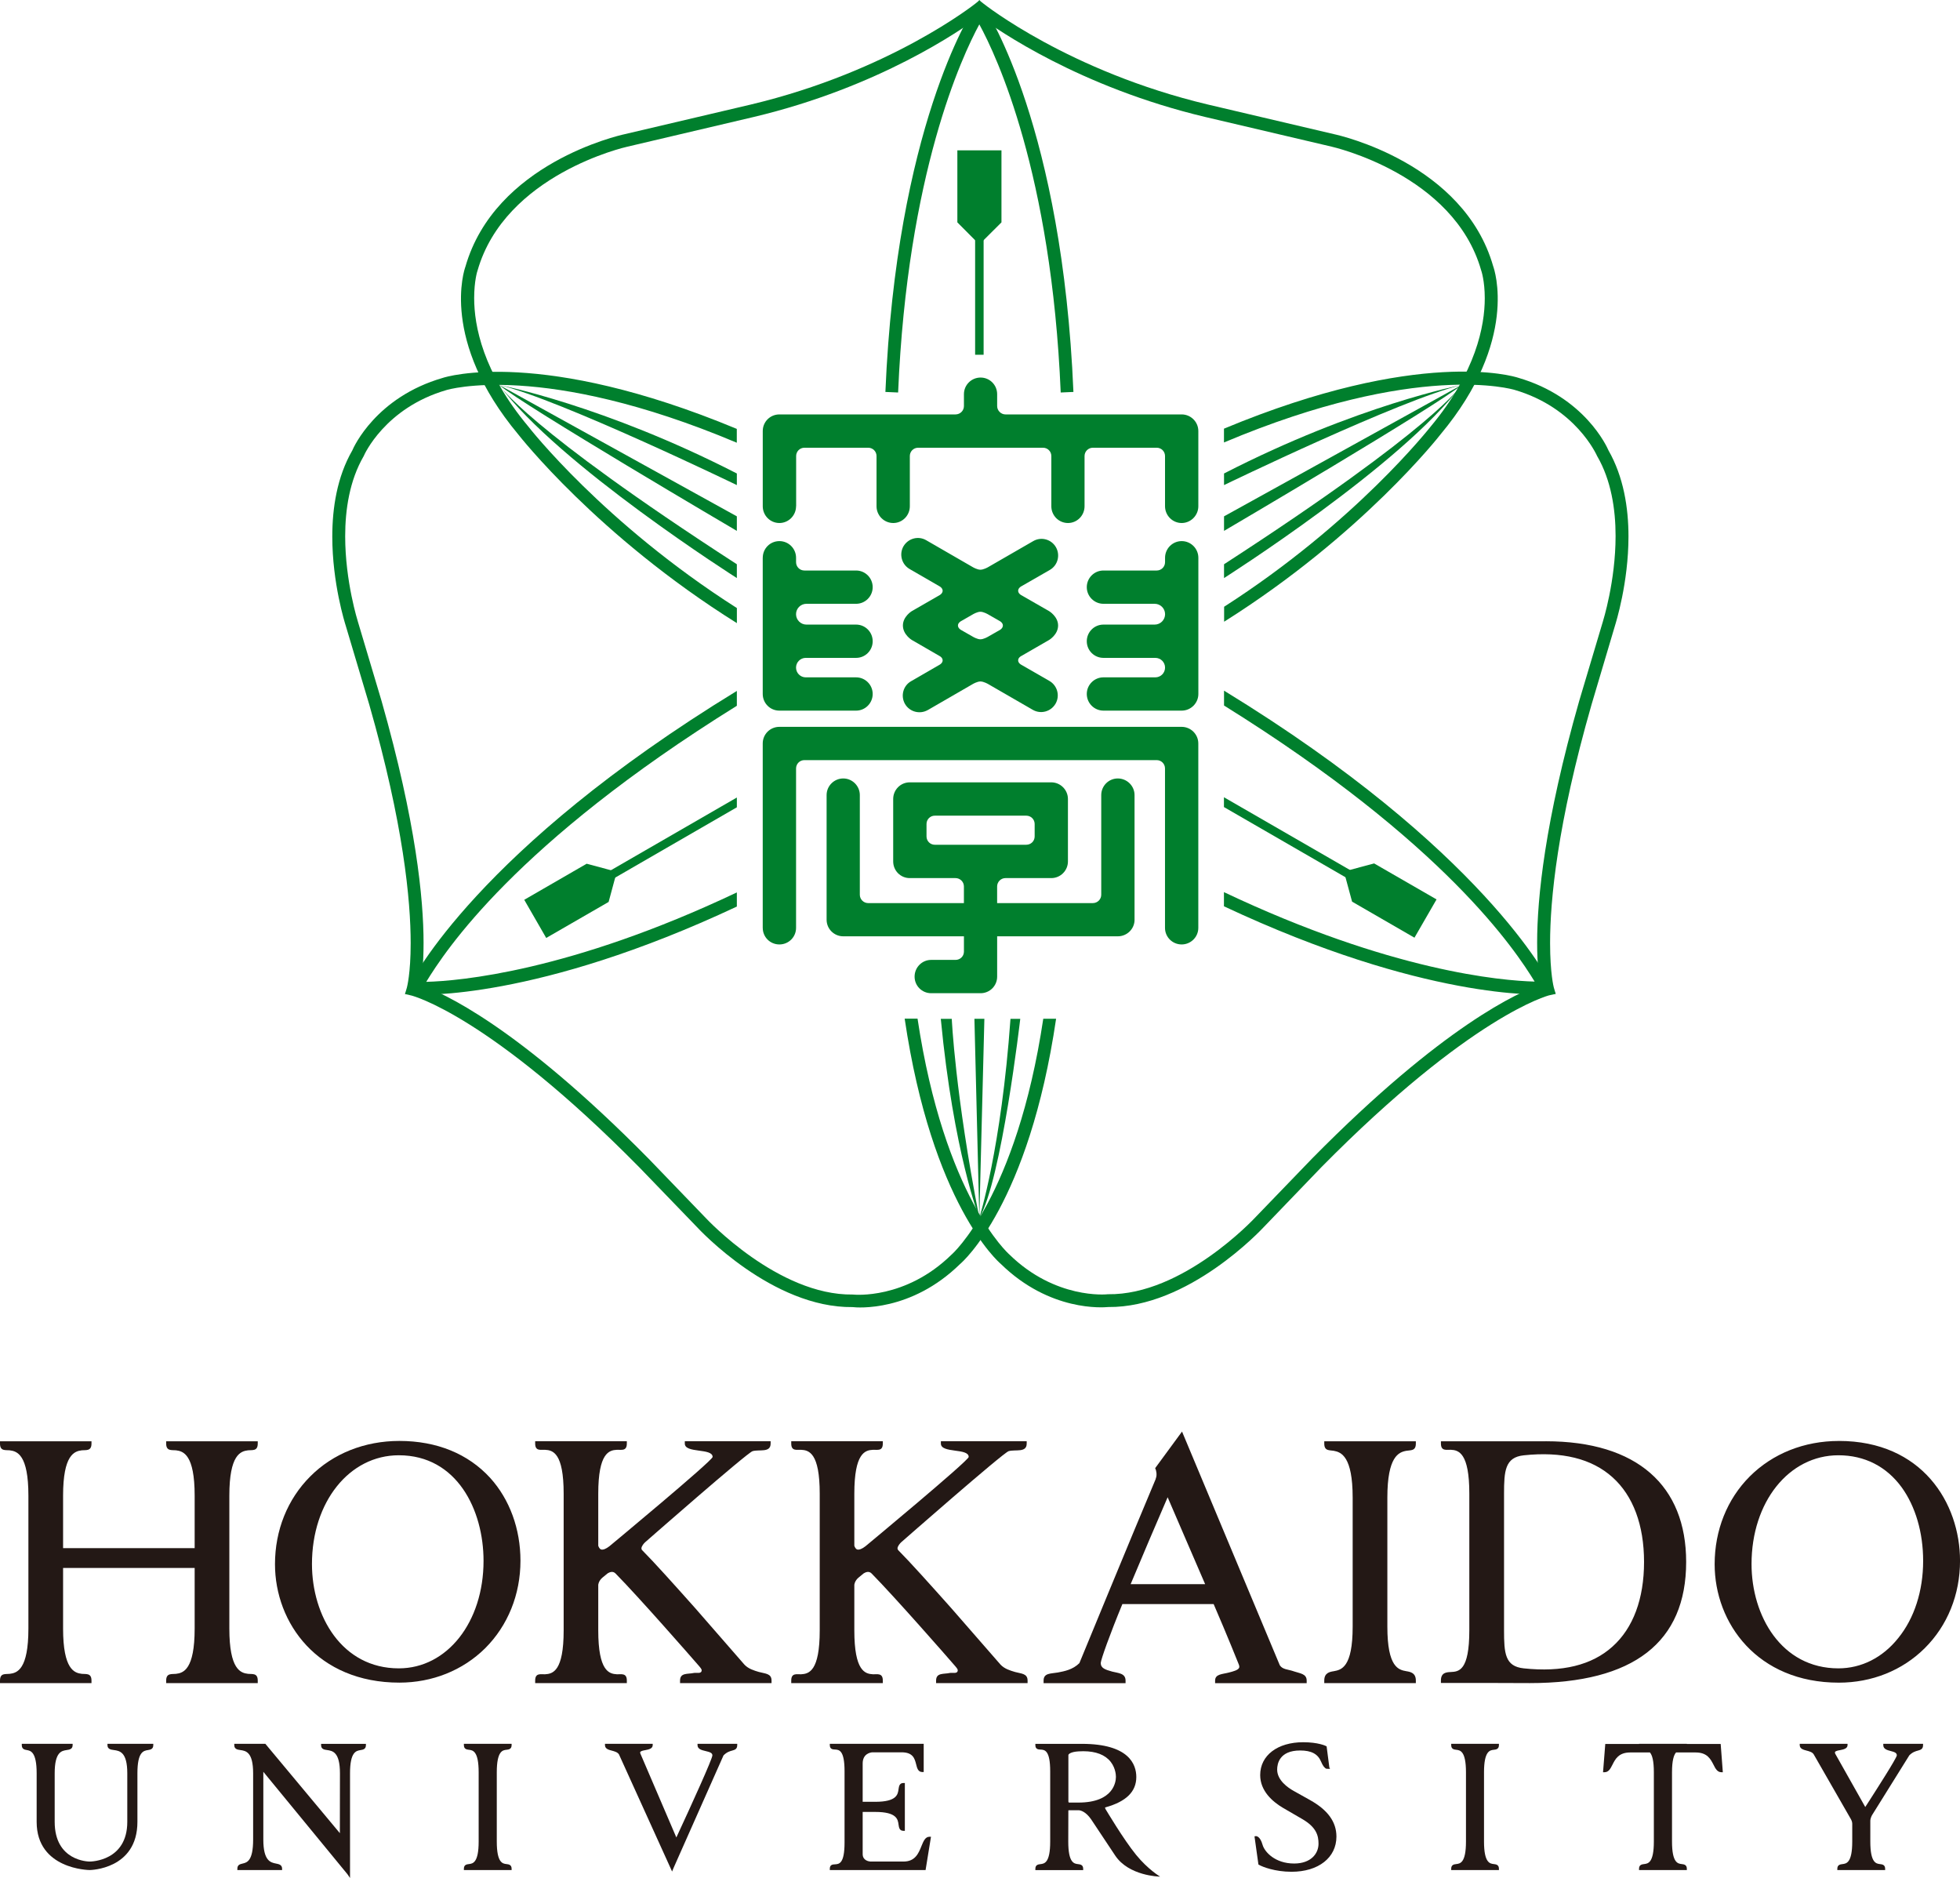
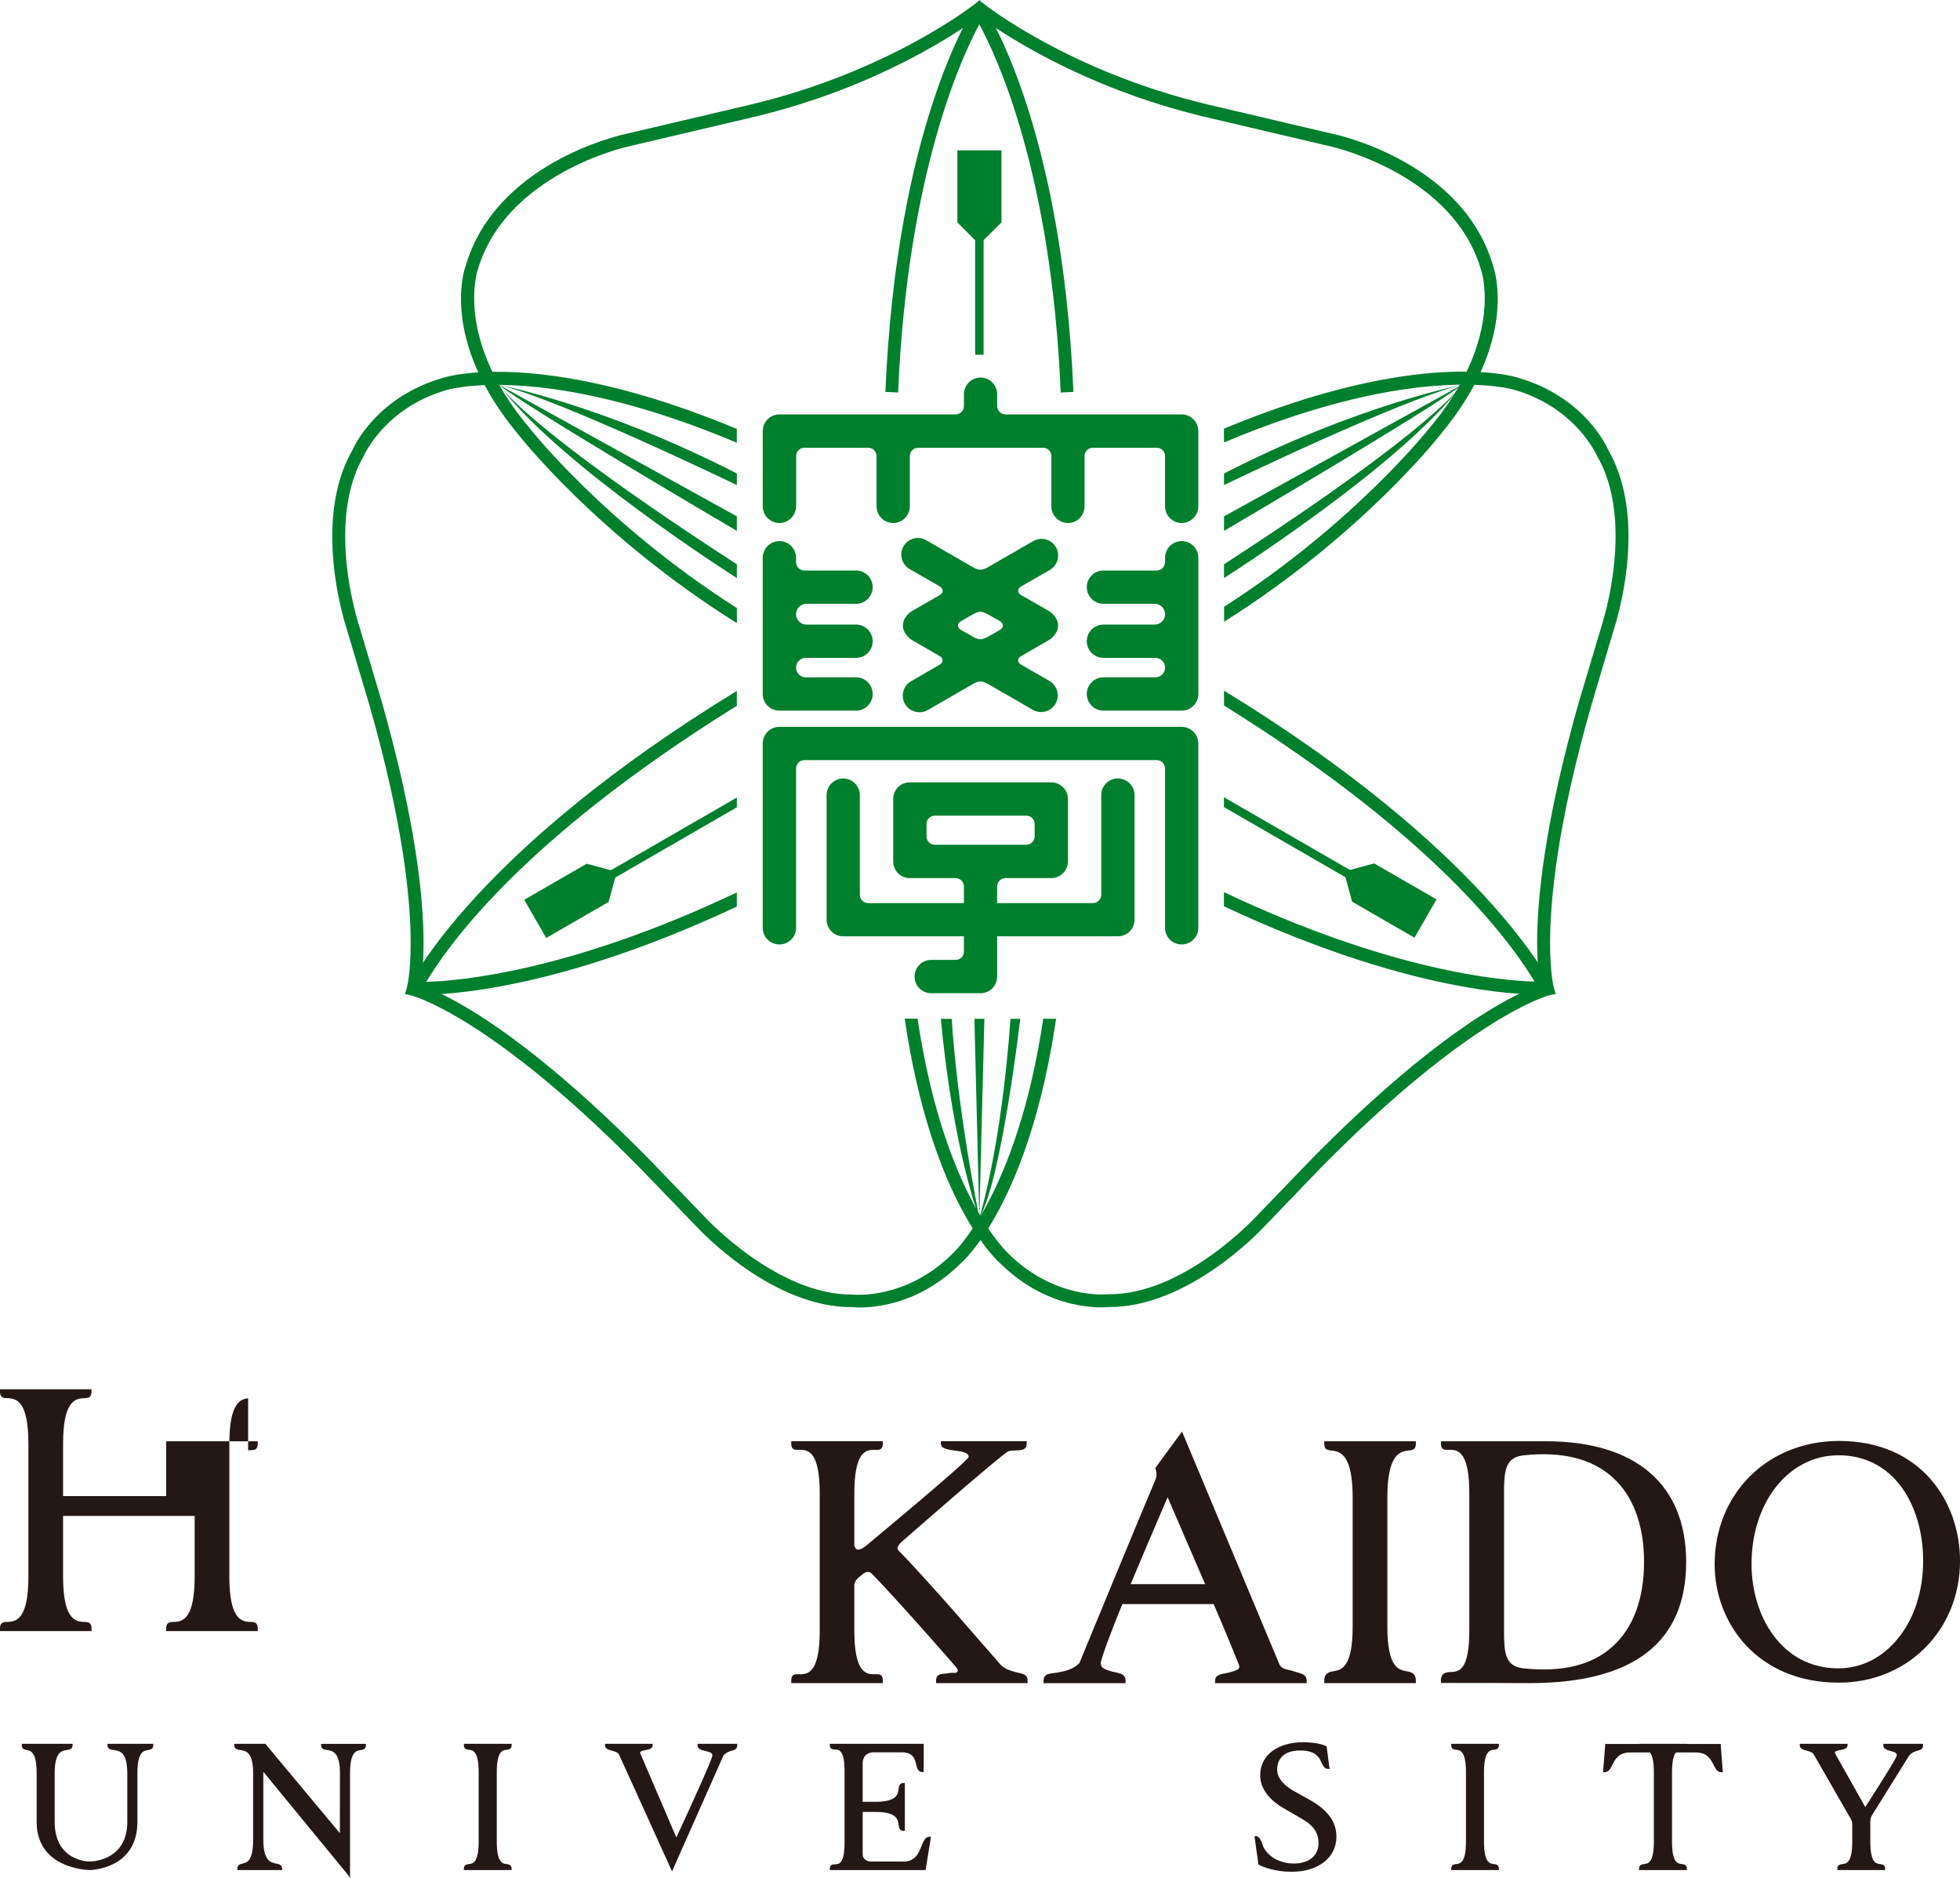
<svg xmlns="http://www.w3.org/2000/svg" id="_レイヤー_2" data-name="レイヤー 2" viewBox="0 0 66.736 63.932">
  <defs>
    <style>
      .cls-1 {
        fill: #231815;
      }

      .cls-2 {
        fill: #007f2d;
      }
    </style>
  </defs>
  <g id="_マウスオーバー" data-name="マウスオーバー">
    <g>
      <path class="cls-2" d="m41.677,21.167c4.696-2.953,7.347-6.345,7.373-6.381,2.671-3.199,1.829-5.62,1.792-5.721-1-3.505-5.231-4.457-5.409-4.495l-4.299-1.01c-4.74-1.127-7.622-3.417-7.651-3.44l-.137-.108-.132.108c-.029.023-2.914,2.312-7.654,3.44l-4.299,1.01c-.178.039-4.407.991-5.415,4.512-.032.084-.874,2.505,1.803,5.711.023.029,2.697,3.453,7.441,6.42v-.513c-4.53-2.886-7.075-6.143-7.101-6.179-1.549-1.853-1.844-3.43-1.844-4.373,0-.584.108-.925.114-.934.938-3.282,5.056-4.21,5.097-4.219l4.308-1.013c4.267-1.014,7.058-2.956,7.683-3.42.625.464,3.425,2.406,7.689,3.42l4.302,1.01c.044.012,4.162.94,5.094,4.21.006.012.123.359.123.951,0,.945-.301,2.517-1.838,4.364-.035.039-2.554,3.264-7.037,6.139v.512Z" />
      <path class="cls-2" d="m33.166.275c-.108.161-2.642,4.096-3.019,13.068l.433.019c.316-7.471,2.18-11.454,2.765-12.532.59,1.078,2.458,5.061,2.771,12.532l.433-.019c-.377-8.973-2.911-12.907-3.022-13.068l-.181-.275-.178.275Z" />
      <polygon class="cls-2" points="33.345 8.322 32.597 7.57 32.597 5.119 34.099 5.119 34.099 7.57 33.345 8.322" />
      <rect class="cls-2" x="33.202" y="7.863" width=".289" height="4.214" />
      <path class="cls-2" d="m25.089,30.381c-5.696,2.699-9.457,3.014-10.576,3.044.643-1.05,3.028-4.707,10.576-9.398v-.506c-8.829,5.395-11.064,9.849-11.149,10.025l-.149.292.33.021c.178.01,4.141.206,10.968-2.997v-.48Z" />
      <polygon class="cls-2" points="21 29.679 20.723 30.705 18.598 31.931 17.85 30.632 19.975 29.404 21 29.679" />
      <polygon class="cls-2" points="25.089 27.15 20.53 29.782 20.676 30.033 25.089 27.483 25.089 27.15" />
      <path class="cls-2" d="m35.522,34.684c-.912,6.072-3.101,8.012-3.124,8.028-1.569,1.538-3.317,1.361-3.334,1.36l-.015-.002h-.015c-2.54.035-4.974-2.575-5-2.602l-1.952-2.025c-4.48-4.542-7.052-5.667-7.765-5.908.047-.243.105-.706.105-1.435,0-1.499-.257-4.114-1.429-8.232l-.804-2.694c-.006-.023-.436-1.374-.436-2.918,0-.916.152-1.899.625-2.719l.009-.012.003-.012c.006-.015.71-1.623,2.808-2.233.038-.013,3.285-.991,9.889,1.792v-.471c-6.66-2.769-9.881-1.781-10.015-1.735-2.265.656-3.028,2.35-3.077,2.469-.52.902-.681,1.961-.681,2.933,0,1.584.43,2.944.459,3.036l.801,2.687c1.166,4.074,1.409,6.663,1.409,8.119,0,1.038-.126,1.498-.129,1.511l-.064.218.222.053c.026.006,2.656.675,7.759,5.851l1.949,2.019c.102.111,2.578,2.768,5.31,2.736.158.02,1.987.172,3.659-1.466.088-.071,2.341-2.043,3.27-8.35h-.438Z" />
      <path class="cls-2" d="m41.674,30.371c5.696,2.699,9.457,3.015,10.579,3.045-.643-1.046-3.031-4.704-10.576-9.398v-.506c8.826,5.396,11.058,9.849,11.146,10.027l.146.292-.324.02c-.184.011-4.147.204-10.971-2.998v-.481Z" />
      <polygon class="cls-2" points="45.759 29.669 46.037 30.695 48.161 31.922 48.913 30.619 46.788 29.394 45.759 29.669" />
      <polygon class="cls-2" points="41.674 27.141 46.233 29.772 46.087 30.023 41.674 27.475 41.674 27.141" />
      <path class="cls-2" d="m31.241,34.675c.912,6.071,3.101,8.01,3.124,8.029,1.569,1.537,3.317,1.36,3.334,1.358l.015-.002h.012c2.545.035,4.977-2.576,5-2.599l1.955-2.027c4.477-4.539,7.052-5.665,7.765-5.908-.047-.243-.108-.703-.108-1.436,0-1.496.257-4.111,1.432-8.227l.804-2.695c.006-.024.435-1.376.435-2.921,0-.915-.152-1.899-.625-2.716l-.009-.012-.003-.012c-.012-.016-.713-1.626-2.808-2.236-.041-.01-3.288-.991-9.889,1.792v-.47c6.657-2.769,9.878-1.78,10.015-1.734,2.262.656,3.025,2.35,3.077,2.473.514.899.681,1.956.681,2.928,0,1.585-.432,2.947-.459,3.038l-.798,2.686c-1.169,4.074-1.412,6.664-1.412,8.118,0,1.04.123,1.501.126,1.512l.064.22-.222.05c-.023.005-2.651.679-7.759,5.854l-1.943,2.02c-.102.109-2.581,2.766-5.313,2.737-.158.015-1.984.168-3.656-1.468-.088-.074-2.341-2.044-3.273-8.35h.438Z" />
      <path class="cls-2" d="m16.997,13.105s3.565.69,8.092,3.014v.395s-6.02-2.913-8.092-3.409" />
      <path class="cls-2" d="m16.997,13.105l8.092,4.473v.495s-7.259-4.261-8.092-4.967" />
      <path class="cls-2" d="m16.997,13.105s.871,1.43,8.092,6.104v.47s-6.07-3.851-8.092-6.574" />
      <path class="cls-2" d="m49.766,13.105s-3.565.69-8.089,3.014v.395s6.017-2.913,8.089-3.409" />
      <path class="cls-2" d="m49.766,13.105l-8.089,4.473v.495s7.256-4.261,8.089-4.967" />
      <path class="cls-2" d="m49.766,13.105s-.874,1.43-8.089,6.104v.47s6.067-3.851,8.089-6.574" />
      <path class="cls-2" d="m33.345,41.462s-.877-2.226-1.312-6.778h.374s.111,2.541.938,6.778" />
      <polygon class="cls-2" points="33.517 34.684 33.345 41.462 33.178 34.684 33.517 34.684" />
      <path class="cls-2" d="m33.345,41.462s.748-2.371,1.061-6.778h.333s-.637,5.497-1.394,6.778" />
      <path class="cls-2" d="m27.105,17.234c0,.313-.254.571-.567.571-.316,0-.567-.257-.567-.571v-2.56c0-.314.251-.566.567-.566h5.997c.158,0,.286-.128.286-.284v-.405c0-.314.254-.566.567-.566s.564.253.564.566v.405c0,.156.132.284.283.284h6c.31,0,.567.253.567.566v2.56c0,.313-.257.571-.567.571-.313,0-.567-.257-.567-.571v-1.71c0-.156-.126-.282-.283-.282h-2.174c-.155,0-.283.126-.283.282v1.71c0,.313-.251.571-.564.571-.316,0-.567-.257-.567-.571v-1.71c0-.156-.126-.282-.283-.282h-4.252c-.158,0-.283.126-.283.282v1.71c0,.313-.251.571-.564.571-.316,0-.57-.257-.57-.571v-1.71c0-.156-.126-.282-.283-.282h-2.171c-.158,0-.283.126-.283.282v1.71Z" />
      <path class="cls-2" d="m25.971,31.588c0,.313.251.564.567.564.313,0,.567-.251.567-.564v-5.427c0-.158.126-.284.283-.284h11.996c.158,0,.283.126.283.284v5.427c0,.313.254.564.567.564.31,0,.567-.251.567-.564v-6.279c0-.312-.257-.565-.567-.565h-13.697c-.316,0-.567.253-.567.565v6.279Z" />
      <path class="cls-2" d="m37.571,23.059c-.313,0-.567.254-.567.566s.254.567.567.567h2.665c.31,0,.567-.254.567-.567v-4.636c0-.315-.257-.568-.567-.568-.313,0-.567.254-.567.568v.149c0,.156-.126.284-.283.284h-1.815c-.313,0-.567.254-.567.567,0,.311.254.566.567.566h1.745c.193,0,.354.157.354.354,0,.196-.161.354-.354.354h-1.745c-.313,0-.567.253-.567.567s.254.566.567.566h1.765c.187,0,.333.149.333.331,0,.183-.146.332-.333.332h-1.765Z" />
      <path class="cls-2" d="m25.971,18.989c0-.315.251-.568.567-.568.313,0,.567.254.567.568v.149c0,.157.126.284.283.284h1.762c.31,0,.564.254.564.567,0,.311-.254.566-.564.566h-1.692c-.193,0-.354.157-.354.354,0,.196.161.354.354.354h1.692c.31,0,.564.253.564.567s-.254.566-.564.566h-1.716c-.181,0-.33.149-.33.331,0,.183.149.332.33.332h1.716c.31,0,.564.254.564.566s-.254.567-.564.567h-2.613c-.316,0-.567-.254-.567-.568v-4.635Z" />
      <path class="cls-2" d="m38.631,31.31c0,.313-.257.565-.57.565h-4.109v1.373c0,.312-.251.564-.564.564h-1.683c-.313,0-.564-.252-.564-.564,0-.314.251-.57.564-.57h.83c.158,0,.286-.124.286-.282v-.521h-4.109c-.313,0-.567-.252-.567-.565v-4.243c0-.311.254-.566.567-.566.31,0,.564.255.564.566v3.393c0,.156.129.284.283.284h3.261v-.566c0-.159-.129-.285-.286-.285h-1.558c-.313,0-.564-.253-.564-.568v-2.124c0-.314.251-.568.564-.568h4.819c.31,0,.567.254.567.568v2.124c0,.316-.257.568-.567.568h-1.561c-.152,0-.283.126-.283.285v.566h3.259c.158,0,.286-.128.286-.284v-3.393c0-.311.251-.566.564-.566s.57.255.57.566v4.243Zm-3.402-3.259c0-.156-.126-.283-.286-.283h-3.115c-.155,0-.281.126-.281.283v.424c0,.157.126.283.281.283h3.115c.161,0,.286-.126.286-.283v-.424Z" />
      <path class="cls-2" d="m31.588,24.173c-.272.154-.617.061-.774-.208-.155-.273-.064-.62.207-.774l.979-.566s.096-.053.096-.144c0-.093-.096-.143-.096-.143l-.956-.553s-.301-.181-.301-.491c0-.306.301-.488.301-.488l.956-.55s.096-.054.096-.145c0-.09-.096-.145-.096-.145l-1.026-.593c-.275-.157-.365-.505-.213-.773.161-.274.506-.367.777-.208l1.593.92s.143.083.251.083c.108,0,.254-.083.254-.083l1.543-.89c.272-.159.617-.065.774.206.155.271.064.618-.207.774l-.982.564s-.097.055-.097.145c0,.091.097.145.097.145l.959.55s.304.182.304.488c0,.31-.304.491-.304.491l-.959.553s-.097.05-.097.143c0,.091.097.144.097.144l.967.556c.272.157.365.504.21.774-.158.273-.506.367-.777.209l-1.528-.882s-.146-.083-.254-.083c-.108,0-.251.083-.251.083l-1.543.892Zm1.128-3.024s-.099.055-.099.144c0,.094.099.149.099.149l.415.237s.143.085.251.085c.108,0,.254-.085.254-.085l.415-.237s.096-.055.096-.149c0-.089-.096-.144-.096-.144l-.415-.238s-.146-.085-.254-.085c-.108,0-.251.085-.251.085l-.415.238Z" />
      <path class="cls-1" d="m44.611,61.283l-.558-.312c-.213-.118-.567-.37-.567-.729,0-.195.076-.65.783-.65.383,0,.605.119.713.382.056.133.114.214.181.24l.123.004-.023-.048-.093-.718-.021-.011c-.012-.007-.263-.13-.777-.13-.874,0-1.464.449-1.464,1.118,0,.542.421.905.771,1.113l.666.387c.482.281.549.567.549.837,0,.336-.257.674-.83.674-.649,0-1.005-.393-1.075-.637-.082-.289-.204-.296-.228-.295l-.047.006.134.96.021.011c.111.066.538.236,1.107.236.915,0,1.528-.481,1.528-1.198,0-.5-.295-.905-.894-1.24" />
      <path class="cls-1" d="m3.659,59.365v.045c0,.138.117.154.219.167.193.027.456.062.456.79v1.655c0,1.334-1.23,1.351-1.28,1.351s-1.192-.017-1.192-1.351v-1.655c0-.73.24-.764.409-.79.091-.013.202-.029.202-.167v-.045H.742v.045c0,.135.093.154.17.167.131.023.336.061.336.79v1.655c0,1.621,1.788,1.64,1.806,1.64.015,0,1.625-.018,1.625-1.64v-1.655c0-.73.207-.766.362-.79.079-.013.178-.03.178-.167v-.045h-1.561Z" />
      <path class="cls-1" d="m17.245,59.568c.076-.008.175-.021.175-.159v-.045h-1.625v.045c0,.138.097.15.17.159.132.015.333.039.333.766v2.359c0,.728-.202.75-.333.766-.073.009-.17.021-.17.159v.044h1.625v-.044c0-.138-.1-.15-.175-.159-.129-.015-.33-.038-.33-.766v-2.359c0-.728.202-.752.33-.766" />
      <path class="cls-1" d="m50.865,59.568c.073-.008.172-.021.172-.159v-.045h-1.625v.045c0,.138.097.15.17.159.134.015.333.039.333.766v2.359c0,.728-.199.75-.333.766-.073.009-.17.021-.17.159v.044h1.625v-.044c0-.138-.1-.15-.172-.159-.134-.015-.336-.038-.336-.766v-2.359c0-.728.202-.752.336-.766" />
      <path class="cls-1" d="m23.75,59.365v.045c0,.135.143.17.269.2.149.035.237.062.237.15-.006.128-.687,1.63-1.227,2.793l-1.219-2.842c-.015-.03-.018-.052-.009-.066.018-.036.102-.053.172-.065.114-.022.251-.05.251-.17v-.045h-1.625v.045c0,.125.123.159.234.187.093.025.193.052.242.128l1.809,3.987.056-.135c.175-.394,1.689-3.803,1.695-3.818.114-.114.213-.142.295-.164.088-.025.172-.048.172-.185v-.045h-1.353Z" />
      <path class="cls-1" d="m64.124,59.365v.045c0,.134.135.17.251.2.132.034.21.061.21.15-.015.107-.687,1.153-.973,1.599,0,0-.061.093-.102.157-.067-.12-1.02-1.809-1.02-1.809-.009-.017-.012-.031-.012-.045,0-.007,0-.013.003-.018.018-.036.105-.053.175-.065.111-.022.251-.05.251-.17v-.045h-1.628v.045c0,.125.126.159.234.187.097.025.196.052.242.128l1.271,2.214s.041.075.041.142v.614c0,.728-.202.75-.336.766-.07.009-.172.021-.172.159v.044h1.628v-.044c0-.138-.099-.15-.172-.159-.132-.015-.333-.038-.333-.766v-.703c0-.099.059-.199.061-.201l1.268-2.034c.111-.111.213-.139.295-.161.088-.025.172-.048.172-.185v-.045h-1.356Z" />
      <path class="cls-1" d="m10.933,59.365v.045c0,.138.108.154.204.167.184.027.438.062.438.79l-.003,2.04-2.537-3.042h-1.058v.045c0,.138.111.154.207.167.184.027.435.062.435.79v2.258c0,.732-.21.782-.362.817-.085.021-.175.041-.175.176v.044h1.523v-.044c0-.135-.108-.157-.204-.176-.184-.036-.435-.085-.435-.817v-2.308l2.864,3.487.088.128v-.021.001-3.544c0-.73.21-.766.36-.79.082-.013.181-.03.181-.167v-.045h-1.526Z" />
      <path class="cls-1" d="m31.647,62.529c-.143,0-.202.147-.272.316-.099.248-.213.528-.611.528h-1.131c-.064-.006-.26-.042-.26-.254v-1.435h.43c.731,0,.769.252.792.435.015.097.029.208.167.208h.047v-1.628h-.047c-.137,0-.152.11-.167.206-.023.184-.061.434-.792.434h-.43v-1.304c0-.326.251-.375.33-.381h.994c.395,0,.447.218.497.41.032.129.064.262.213.262h.044v-.962h-3.197v.045c0,.141.102.147.172.15.143.007.33.017.33.741v2.426c0,.725-.187.734-.33.742-.07.004-.172.007-.172.15v.044h3.261l.184-1.133h-.052Z" />
      <path class="cls-1" d="m58.586,59.37h-1.151v-.005h-1.628v.005h-1.149l-.076.962h.05c.143,0,.202-.124.269-.253.099-.197.213-.42.608-.42h.669c.076.088.134.275.134.675v2.359c0,.728-.199.75-.333.766-.07.009-.172.021-.172.159v.044h1.628v-.044c0-.138-.099-.15-.172-.159-.132-.015-.333-.038-.333-.766v-2.359c0-.4.061-.587.137-.675h.666c.397,0,.508.223.611.42.064.129.129.253.266.253h.05l-.073-.962Z" />
-       <path class="cls-1" d="m38.684,63.146c-.435-.532-1.034-1.548-1.04-1.555-.021-.034-.018-.048-.018-.051.003-.008.015-.012.018-.013.704-.197,1.046-.535,1.046-1.032,0-.422-.24-1.129-1.856-1.129h-1.581v.045c0,.141.102.147.175.15.14.007.33.017.33.741v2.393c0,.728-.199.75-.333.766-.073.009-.172.021-.172.159v.044h1.628v-.044c0-.138-.099-.15-.172-.159-.135-.015-.336-.038-.336-.766l.003-1.048c0-.01.003-.017.006-.021.003-.001.357.001.357.001.05.004.228.041.412.308l.821,1.235c.462.691,1.488.716,1.528.716,0,0-.415-.247-.815-.739m-.69-2.651c0,.144-.064.869-1.277.869h-.312c-.026,0-.029-.023-.029-.039v-1.58c.003-.029.073-.107.345-.124.456-.029.798.063,1.017.27.237.224.257.518.257.605" />
-       <path class="cls-1" d="m16.69,50.312c-.751-.821-1.818-1.258-3.092-1.258-1.181,0-2.259.429-3.034,1.208-.774.772-1.201,1.833-1.201,2.988,0,2.004,1.452,4.032,4.235,4.032,1.116,0,2.157-.414,2.922-1.171.771-.77,1.201-1.827,1.201-2.978,0-1.086-.368-2.088-1.032-2.822m-3.11-.769c1.982,0,2.885,1.863,2.885,3.595,0,2.086-1.239,3.659-2.885,3.659-1.94,0-2.957-1.786-2.957-3.551,0-2.113,1.271-3.703,2.957-3.703" />
      <path class="cls-1" d="m62.61,49.055c-1.178,0-2.253.429-3.033,1.208-.771.772-1.195,1.833-1.195,2.988,0,2.004,1.452,4.032,4.229,4.032,1.122,0,2.16-.414,2.922-1.171.777-.77,1.204-1.827,1.204-2.978,0-1.965-1.292-4.08-4.126-4.08m-.015.488c.891,0,1.637.38,2.157,1.095.468.65.728,1.537.728,2.5,0,1.018-.298,1.954-.851,2.632-.529.663-1.254,1.027-2.034,1.027-1.94,0-2.958-1.786-2.958-3.551,0-2.113,1.271-3.703,2.958-3.703" />
      <path class="cls-1" d="m44.041,56.893c-.184-.063-.371-.055-.465-.202l-3.329-7.956-.915,1.246.018.045c.003,0,.061.173.003.307,0,.004,0,.012-.003.018-.804,1.905-2.586,6.239-2.598,6.267-.225.224-.509.276-.734.319-.239.043-.485.012-.485.276v.087h2.791v-.087c0-.257-.254-.253-.456-.307-.24-.067-.389-.117-.389-.294.006-.116.31-.973.737-2.005h3.107c.47,1.086.848,2.035.848,2.035.018.039.026.07.026.097,0,.016,0,.029-.009.042-.035.075-.196.119-.345.157-.222.059-.47.048-.47.275v.087h3.118v-.087c0-.237-.228-.243-.45-.319m-4.284-5.923c.281.658.798,1.845,1.277,2.959h-2.537c.397-.952.856-2.025,1.26-2.959" />
      <path class="cls-1" d="m52.63,49.066h-3.568v.075c0,.271.193.207.336.214.266.012.631.104.631,1.493v4.652c0,1.391-.365,1.407-.631,1.421-.143.007-.336.015-.336.287v.086h1.856l1.172.004c3.53,0,5.322-1.388,5.322-4.125,0-2.592-1.663-4.108-4.781-4.108m2.274,6.989c-.704.636-1.721.882-3.025.742-.637-.067-.669-.514-.669-1.296v-4.652c0-.764.032-1.237.669-1.304,1.303-.139,2.32.113,3.025.748.702.63,1.073,1.628,1.073,2.881,0,1.258-.371,2.252-1.073,2.881" />
      <path class="cls-1" d="m47.884,49.39c.143-.027.324.014.324-.245v-.079h-3.118v.079c0,.259.178.218.324.245.254.046.643.192.643,1.593v4.393c0,1.397-.389,1.47-.643,1.517-.146.023-.324.058-.324.319v.087h3.118v-.087c0-.261-.181-.296-.324-.319-.257-.047-.646-.12-.646-1.517v-4.393c0-1.401.389-1.548.646-1.593" />
-       <path class="cls-1" d="m8.449,49.373c.14-.015.327.037.327-.228v-.079h-3.118v.079c0,.265.193.213.333.228.254.03.637.148.637,1.543v1.788H2.148v-1.788c0-1.395.386-1.513.64-1.543.137-.015.327.037.327-.228v-.079H0v.079c0,.265.187.213.327.228.257.03.64.148.64,1.543v4.525c0,1.395-.383,1.513-.64,1.542-.14.017-.327-.037-.327.229v.087h3.115v-.087c0-.267-.19-.213-.327-.229-.254-.029-.64-.147-.64-1.542v-2.063h4.48v2.063c0,1.395-.383,1.513-.637,1.542-.14.017-.333-.037-.333.229v.087h3.118v-.087c0-.267-.187-.213-.327-.229-.257-.029-.64-.147-.64-1.542v-4.525c0-1.395.383-1.513.64-1.543" />
-       <path class="cls-1" d="m25.84,56.919c-.167-.05-.357-.105-.494-.251l-1.68-1.927c-.716-.803-1.397-1.562-1.797-1.964-.021-.019-.029-.041-.029-.066.003-.079.09-.176.126-.208,0,0,3.472-3.047,3.659-3.101.228-.066.614.063.614-.258v-.079h-2.922v.079c0,.341.947.144.947.455,0,.126-3.513,3.039-3.513,3.039-.117.092-.216.129-.281.112-.059-.018-.088-.093-.097-.121l-.003.002v-1.781c0-1.39.371-1.481.634-1.494.143-.008.339.059.339-.213v-.079h-3.121v.079c0,.271.196.204.336.213.266.013.634.104.634,1.494v4.653c0,1.391-.368,1.48-.634,1.495-.14.007-.336-.058-.336.213v.087h3.121v-.087c0-.27-.196-.206-.339-.213-.263-.015-.634-.104-.634-1.495v-1.546c0-.004.006-.132.14-.248l.181-.148c.07-.043.181-.085.269.007.809.823,2.546,2.808,2.852,3.161.085.095.079.129.079.129,0,.139-.178.077-.266.095-.21.046-.47-.017-.47.259v.087h3.115v-.087c0-.245-.216-.233-.43-.293" />
+       <path class="cls-1" d="m8.449,49.373c.14-.015.327.037.327-.228v-.079h-3.118v.079v1.788H2.148v-1.788c0-1.395.386-1.513.64-1.543.137-.015.327.037.327-.228v-.079H0v.079c0,.265.187.213.327.228.257.03.64.148.64,1.543v4.525c0,1.395-.383,1.513-.64,1.542-.14.017-.327-.037-.327.229v.087h3.115v-.087c0-.267-.19-.213-.327-.229-.254-.029-.64-.147-.64-1.542v-2.063h4.48v2.063c0,1.395-.383,1.513-.637,1.542-.14.017-.333-.037-.333.229v.087h3.118v-.087c0-.267-.187-.213-.327-.229-.257-.029-.64-.147-.64-1.542v-4.525c0-1.395.383-1.513.64-1.543" />
      <path class="cls-1" d="m34.56,56.919c-.169-.05-.356-.105-.494-.251l-1.681-1.927c-.716-.803-1.397-1.562-1.797-1.964-.02-.019-.029-.041-.029-.066.003-.079.091-.176.126-.208,0,0,3.472-3.047,3.659-3.101.228-.066.614.063.614-.258v-.079h-2.922v.079c0,.341.947.144.947.455,0,.126-3.513,3.039-3.513,3.039-.117.092-.216.129-.281.112-.059-.018-.088-.093-.097-.121l-.003.002v-1.781c0-1.39.368-1.481.634-1.494.143-.008.336.059.336-.213v-.079h-3.118v.079c0,.271.196.204.336.213.266.013.634.104.634,1.494v4.653c0,1.391-.368,1.48-.634,1.495-.14.007-.336-.058-.336.213v.087h3.118v-.087c0-.27-.193-.206-.336-.213-.266-.015-.634-.104-.634-1.495v-1.546c0-.004.006-.132.14-.248l.181-.148c.07-.043.181-.085.269.007.809.823,2.548,2.808,2.852,3.161.085.095.079.129.079.129,0,.139-.178.077-.269.095-.207.046-.468-.017-.468.259v.087h3.115v-.087c0-.245-.216-.233-.43-.293" />
    </g>
  </g>
</svg>